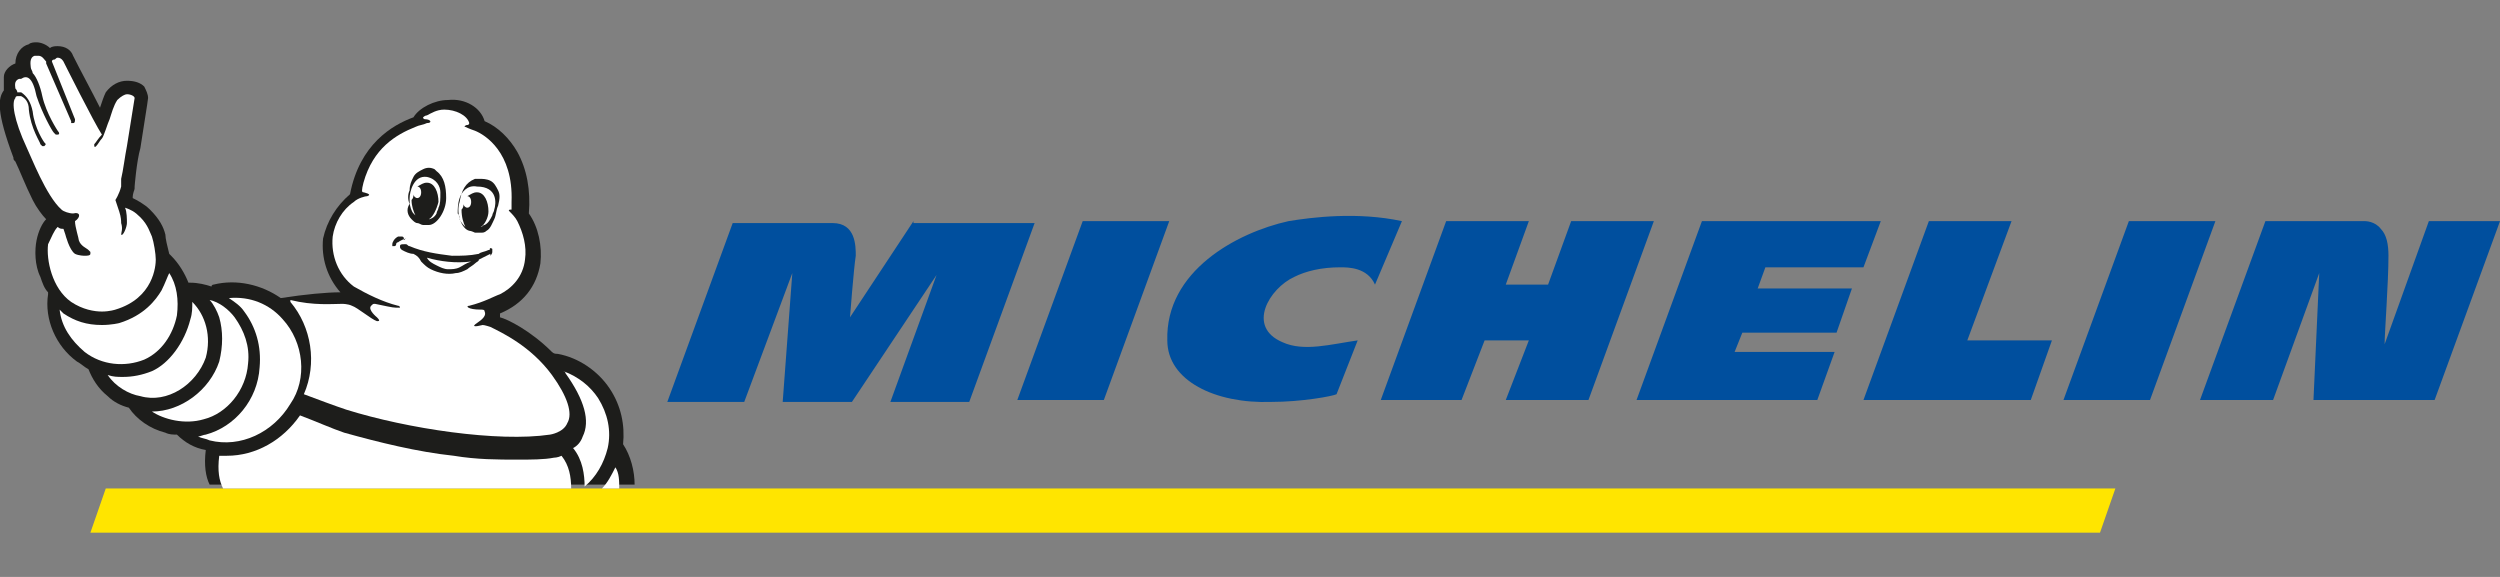
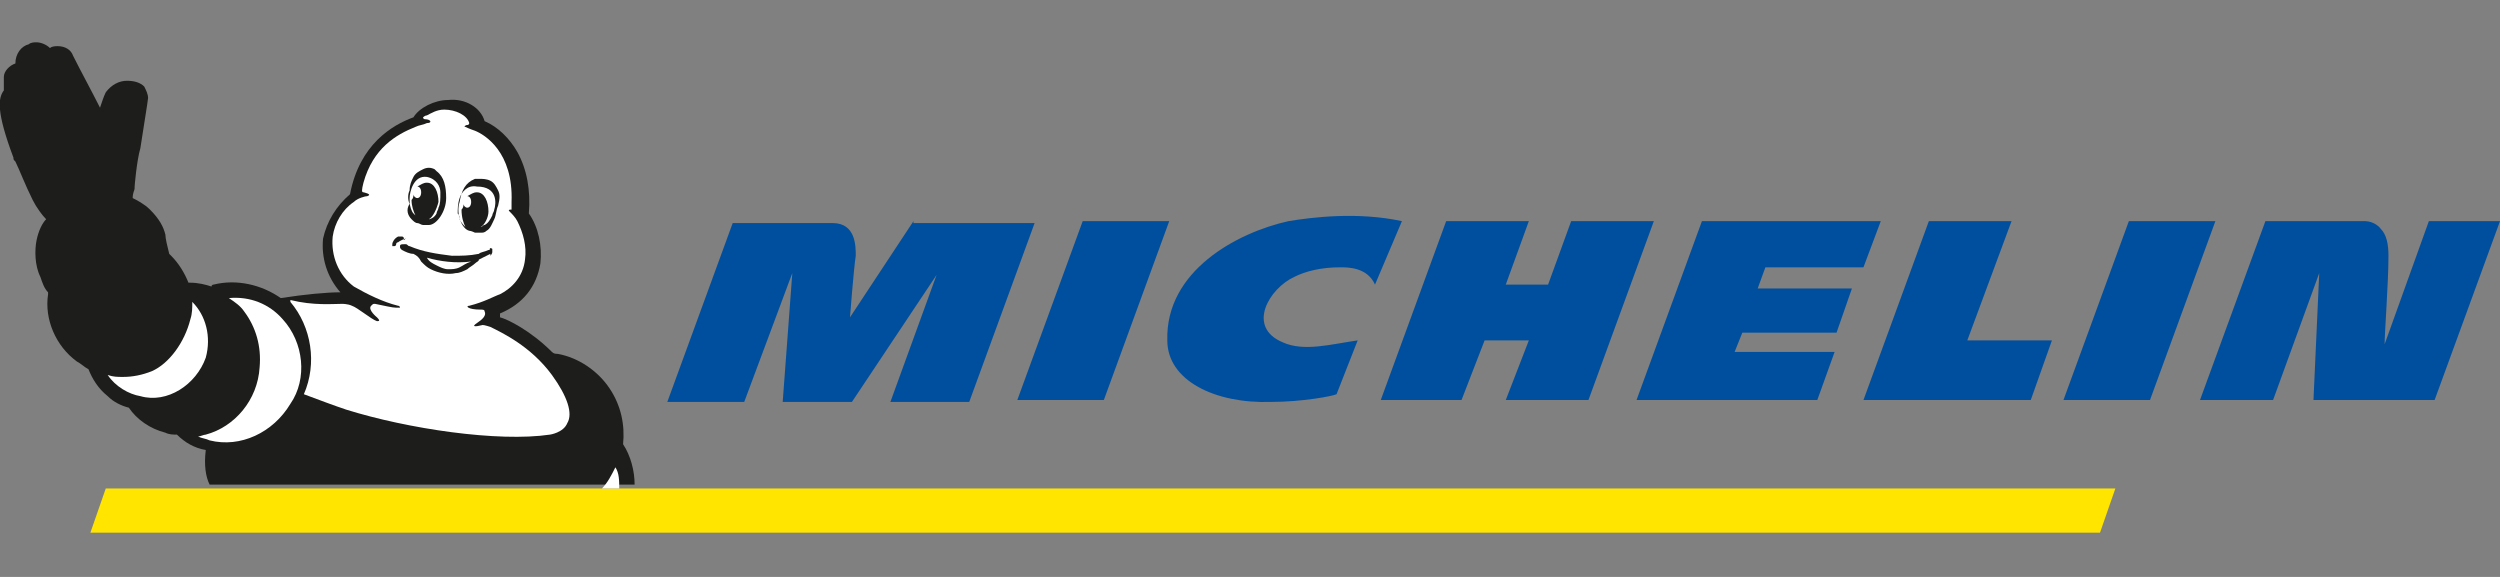
<svg xmlns="http://www.w3.org/2000/svg" id="Layer_1" x="0px" y="0px" width="130px" height="30px" viewBox="0 0 130 30" style="enable-background:new 0 0 130 30;" xml:space="preserve">
  <rect x="0" y="0" width="130" height="30" fill="#808080" stroke="none" />
  <style type="text/css">	.st0{fill:#FFE500;}	.st1{fill:#004F9E;}	.st2{fill:#1D1D1B;}	.st3{fill:#FFFFFF;}</style>
  <polygon class="st0" points="110,25.4 5.5,25.4 4.7,27.7 109.2,27.7 " />
  <path class="st1" d="M67,11.5c-2.7,0.6-6.4,2.6-6.3,6.2c0,2.1,2.5,3.3,5.4,3.2c1.6,0,3.2-0.3,3.4-0.4l1.1-2.8 c-1.4,0.2-2.8,0.6-3.9,0.1c-1.9-0.8-0.7-2.8,0.6-3.4c0.6-0.3,1.4-0.5,2.4-0.5c0.4,0,1.4,0,1.8,0.9l1.4-3.3 C70.6,11,68.2,11.3,67,11.5z M81.7,11.5l-1.2,3.3h-2.2l1.2-3.3h-4.3l-3.4,9.3H76l1.2-3.1h2.3l-1.2,3.1h4.3l3.4-9.3H81.7z M56.3,11.5 l-3.4,9.3h4.5l3.4-9.3H56.3z M47.5,11.5l-3.3,5c0,0,0.2-2.6,0.3-3.2c0-0.5,0-1.7-1.2-1.7h-5.2l-3.4,9.3h4l2.5-6.7l-0.5,6.7h3.6 l4.4-6.6l-2.4,6.6h4.1l3.4-9.3H47.5z M126.3,11.5l-2.3,6.4c0-0.6,0.2-3.2,0.2-4.6c0-0.6-0.1-1.1-0.4-1.4c-0.3-0.4-0.8-0.4-0.8-0.4 h-5.2l-3.4,9.3h3.8l2.4-6.6l-0.3,6.6h6.3l3.4-9.3H126.3z M110.7,11.5l-3.4,9.3h4.5l3.4-9.3H110.7z M91.8,13.9h5.1l0.9-2.4h-9.3 l-3.4,9.3h9.4l0.9-2.5h-5.2l0.4-1h4.9l0.8-2.3h-4.9L91.8,13.9z M104.6,11.5h-4.3l-3.4,9.3h8.7l1.1-3.1h-4.4L104.6,11.5z" />
  <path class="st2" d="M0.7,8.2C0.7,8.2,0.7,8.2,0.7,8.2c0,0.1,0,0.1,0.1,0.2c0.2,0.4,0.5,1.2,0.9,2c0.2,0.4,0.5,0.8,0.7,1 C2.2,11.6,2,12,1.9,12.5c-0.1,0.5-0.1,1.3,0.2,1.9c0.1,0.3,0.2,0.6,0.4,0.8c0,0,0,0,0,0c0,0,0,0,0,0c0,0,0,0,0,0.1 c-0.2,1.3,0.4,2.7,1.5,3.5c0.2,0.1,0.4,0.3,0.6,0.4c0.2,0.5,0.5,1,1,1.4c0.3,0.3,0.7,0.5,1.1,0.6c0,0,0,0,0,0 c0.4,0.6,1.1,1.1,1.9,1.3c0.2,0.1,0.4,0.1,0.6,0.1c0,0,0,0,0,0c0.4,0.4,0.9,0.7,1.5,0.8c-0.1,0.8,0,1.4,0.2,1.8H33 c0-0.7-0.2-1.5-0.6-2.1c0,0,0,0,0,0c0.1-1-0.1-2-0.7-2.9c-0.6-0.9-1.6-1.6-2.7-1.8c-0.1,0-0.2,0-0.3-0.1c0,0,0,0,0,0 c-1.1-1.1-2.3-1.7-2.7-1.8c0-0.1,0-0.1,0-0.2c0,0,0,0,0,0c1.2-0.5,1.9-1.4,2.1-2.6c0.1-0.9-0.1-1.9-0.6-2.6c0,0,0,0,0,0 c0.1-1.2-0.1-2.3-0.6-3.2c-0.4-0.7-1-1.3-1.7-1.6c0,0,0,0,0,0c-0.2-0.7-1-1.2-1.9-1.1c-0.7,0-1.5,0.4-1.8,0.9 c-1.1,0.4-2.8,1.4-3.3,4c-0.7,0.6-1.2,1.4-1.4,2.3c-0.1,1,0.2,2,0.9,2.8c-0.7,0-1.8,0.1-3.1,0.3c0,0,0,0,0,0c-1-0.7-2.3-1-3.5-0.7 c0,0-0.1,0-0.1,0.1c-0.3-0.1-0.7-0.2-1.1-0.2c0,0,0,0-0.1,0c-0.2-0.5-0.5-1-0.9-1.4c0,0-0.1-0.1-0.1-0.1c0,0,0,0,0,0 c-0.1-0.4-0.2-0.8-0.2-1c-0.1-0.4-0.3-0.8-0.8-1.3c-0.3-0.3-0.7-0.5-0.9-0.6C6.9,10,7,9.9,7,9.8c0,0,0-0.1,0-0.1c0,0,0.1-1.3,0.3-2 c0,0,0,0,0,0c0.4-2.5,0.4-2.6,0.4-2.6c0,0,0,0,0,0c0-0.2-0.1-0.4-0.2-0.6C7.3,4.3,7,4.2,6.6,4.2c-0.4,0-0.8,0.2-1.1,0.6 C5.4,5,5.3,5.3,5.2,5.6c-0.4-0.8-1-1.9-1.4-2.7c0,0,0,0,0,0C3.7,2.6,3.4,2.4,3,2.4c-0.1,0-0.3,0-0.4,0.1C2.4,2.3,2.1,2.2,1.9,2.2 c-0.1,0-0.3,0-0.4,0.1c-0.4,0.1-0.7,0.5-0.7,1C0.5,3.4,0.2,3.7,0.2,4c0,0.2,0,0.5,0,0.6c0,0,0,0,0,0.1c0,0,0,0,0,0 C-0.1,5.1-0.2,5.8,0.7,8.2" />
  <path class="st3" d="M32.2,25.4h-0.9c0.3-0.3,0.5-0.7,0.7-1.1C32.2,24.6,32.2,25,32.2,25.4" />
  <path class="st3" d="M17.8,15.8c0,0,0.3,0,0.5,0.1c0.3,0.1,1,0.7,1.3,0.8c0.1,0,0.2,0,0-0.2c0,0-0.5-0.4-0.3-0.6c0,0,0,0,0,0 c0.1-0.1,0.1-0.1,0.2-0.1c0.5,0.1,0.9,0.2,1.1,0.2c0.1,0,0.2,0,0.2,0c0,0,0-0.1-0.1-0.1c-0.8-0.2-1.6-0.6-2.3-1 c-0.8-0.6-1.2-1.6-1.1-2.6c0.1-0.7,0.5-1.4,1.1-1.8c0.2-0.2,0.6-0.3,0.7-0.3c0.3-0.1-0.2-0.2-0.2-0.2c-0.1,0-0.1-0.1,0-0.5 c0.5-1.8,1.7-2.5,2.7-2.9c0.2-0.1,0.4-0.1,0.6-0.2c0.3,0,0.2-0.2-0.1-0.2c0,0-0.1,0-0.1-0.1c0,0,0.1-0.1,0.2-0.1 c0.2-0.1,0.5-0.3,0.9-0.3c0.6,0,1.2,0.3,1.3,0.7c0,0,0,0.1-0.1,0.1c-0.1,0-0.2,0.1-0.1,0.1c0,0,0.2,0.1,0.5,0.2c0,0,0,0,0,0 c0.5,0.2,2,1.1,1.9,3.7c0,0,0,0,0,0c0,0.1,0,0.2,0,0.2c0,0.1,0,0.1,0,0.2c-0.1,0-0.2,0-0.1,0.1c0.1,0.1,0.3,0.3,0.4,0.5 c0.3,0.6,0.5,1.3,0.4,2c-0.1,0.9-0.7,1.5-1.3,1.8c-0.3,0.1-0.8,0.4-1.6,0.6c-0.2,0-0.1,0.2,0.6,0.2c0.1,0,0.2,0,0.2,0.1 c0.1,0.2-0.1,0.4-0.4,0.6c-0.3,0.2-0.1,0.2,0.3,0.1c0.1,0,0.4,0.1,0.4,0.1c0.6,0.3,2.1,1,3.2,2.5c0.8,1.1,1.1,2,0.8,2.5 c-0.2,0.5-0.9,0.6-0.9,0.6c0,0,0,0,0,0c-2.7,0.4-7.4-0.3-10.6-1.3c-0.6-0.2-1.4-0.5-2.2-0.8c0.7-1.6,0.4-3.5-0.7-4.8c0,0,0,0,0-0.1 C16.3,15.9,17.3,15.8,17.8,15.8" />
-   <path class="st3" d="M31.1,20.7c0.5,0.8,0.7,1.7,0.5,2.6c-0.2,0.8-0.6,1.5-1.2,2c0-0.6-0.1-1.4-0.6-2c0.2-0.1,0.4-0.3,0.5-0.6 c0.4-0.8,0.1-1.9-0.9-3.3c0,0,0,0,0,0c0,0,0-0.1-0.1-0.1C30.1,19.6,30.7,20.1,31.1,20.7" />
  <path class="st3" d="M14.7,16.6c1.1,1.2,1.3,3.1,0.4,4.4c-0.9,1.5-2.6,2.3-4.2,1.9c-0.2-0.1-0.4-0.1-0.6-0.2c0.1,0,0.3-0.1,0.4-0.1 c1.5-0.4,2.7-1.8,2.8-3.5c0.1-1.1-0.2-2.1-0.8-2.9c-0.2-0.3-0.5-0.5-0.8-0.7C13,15.4,14,15.8,14.7,16.6" />
-   <path class="st3" d="M12.2,16.5c0.5,0.7,0.8,1.5,0.7,2.4c-0.1,1.4-1.1,2.6-2.3,2.9c-1,0.3-2.1,0-2.7-0.4c1.5,0,3-1.1,3.5-2.6 c0.2-0.8,0.2-1.6,0-2.3c-0.1-0.3-0.3-0.7-0.5-0.9C11.4,15.7,11.9,16.1,12.2,16.5" />
  <path class="st3" d="M9.9,16.6c0.1-0.3,0.1-0.6,0.1-0.9c0.7,0.7,1,1.8,0.7,2.9c-0.5,1.4-2,2.4-3.4,2c-0.6-0.1-1.3-0.5-1.7-1.1 c0.3,0.1,0.5,0.1,0.8,0.1c0.5,0,1-0.1,1.5-0.3C8.8,18.9,9.6,17.8,9.9,16.6" />
-   <path class="st3" d="M8.8,14.2C8.8,14.2,8.8,14.2,8.8,14.2c0.4,0.6,0.5,1.4,0.4,2.2c-0.2,1-0.8,1.9-1.7,2.3c-1,0.4-2.2,0.3-3.1-0.4 c-0.7-0.6-1.2-1.3-1.3-2.2c0,0,0,0,0,0c0.1,0.1,0.1,0.1,0.2,0.2c0.6,0.4,1.2,0.6,2,0.6c0.5,0,0.9-0.1,0.9-0.1 c1.3-0.4,1.9-1.2,2.2-1.7C8.6,14.7,8.7,14.4,8.8,14.2" />
-   <path class="st3" d="M0.8,5.1C0.8,5.1,0.8,5,0.8,5.1C0.8,5,0.9,5,0.9,5c0,0,0,0,0,0C1,5,1,5,1,5c0,0,0,0,0.1,0 c0.2,0.1,0.4,0.3,0.4,0.7c0.1,1,0.6,1.7,0.6,1.8c0,0,0.1,0.1,0.1,0.1c0,0,0.1,0,0.1,0c0.1-0.1,0.1-0.1,0-0.2c0,0-0.5-0.7-0.6-1.6 c-0.1-0.5-0.3-0.8-0.6-1c-0.1,0-0.2,0-0.2,0c0-0.1-0.1-0.2-0.1-0.2c0-0.1-0.1-0.4,0.2-0.5c0,0,0,0,0.1,0c0,0,0,0,0,0 C1.4,3.9,1.7,4,1.9,5c0.3,0.9,0.8,1.8,0.9,1.9c0,0,0.1,0.1,0.1,0.1c0,0,0.1,0,0.1,0c0.1,0,0.1-0.1,0-0.2c0,0-0.6-0.9-0.8-1.8 C2.1,4.5,1.9,4,1.7,3.8c0-0.1-0.1-0.2-0.1-0.3c0-0.1-0.1-0.5,0.2-0.6c0.1,0,0.1,0,0.2,0c0.2,0,0.3,0.2,0.4,0.3c0,0,0,0,0,0.1l1.3,3 c0,0,0,0,0,0.1c0,0,0.1,0,0.1,0c0.1,0,0.1-0.1,0.1-0.2l-1.2-3c0-0.1,0.1-0.1,0.1-0.1c0.1,0,0.1-0.1,0.2-0.1c0.2,0,0.3,0.2,0.3,0.2 s1.6,3.2,2,3.8C5.1,7.2,5,7.4,4.9,7.5c0,0.1,0,0.2,0.1,0.1c0.1-0.1,0.2-0.3,0.3-0.4c0,0,0,0,0,0c0,0,0,0,0,0c0,0,0,0,0,0 c0.1-0.1,0.3-0.8,0.4-1c0.1-0.3,0.2-0.7,0.4-1C6.3,5,6.5,4.9,6.6,4.9C6.8,4.9,7,5,7,5.1c0,0-0.4,2.5-0.4,2.5 C6.5,8.1,6.4,8.9,6.3,9.3c0,0.1,0,0.2,0,0.3c0,0,0,0,0,0s0,0,0,0.1C6.2,10.1,6,10.4,6,10.4L6.2,11c0,0,0,0,0,0 c0.1,0.3,0.1,0.5,0.1,0.6c0.1,0.3,0,0.5,0,0.6c0.1,0.1,0.3-0.4,0.3-0.6c0-0.2,0-0.6-0.1-0.8C6.8,10.9,7,11,7.3,11.3 c0.4,0.4,0.5,0.8,0.6,1c0.1,0.3,0.2,0.9,0.2,1.2c0,0.3-0.1,2-2.1,2.6c0,0-0.3,0.1-0.7,0.1c-0.4,0-1-0.1-1.6-0.5 c-1-0.7-1.3-2.2-1.2-3C2.7,12.3,2.8,12,3,11.8c0.1,0.1,0.2,0.1,0.3,0.1l0.1,0.3c0,0,0.2,0.8,0.5,1c0.2,0.1,0.5,0.1,0.5,0.1 c0.1,0,0.3,0,0.3-0.1c0,0,0-0.1,0-0.1c0,0,0,0-0.1-0.1c-0.1-0.1-0.4-0.2-0.5-0.5c0-0.1-0.2-0.7-0.2-1c0.3-0.2,0.3-0.5-0.1-0.4 c-0.2,0-0.5-0.1-0.6-0.2c-0.8-0.7-1.6-2.8-1.8-3.2C0.7,6.2,0.6,5.3,0.8,5.1" />
-   <path class="st3" d="M11.4,23.7c0.1,0,0.3,0,0.4,0c1.5,0,2.9-0.8,3.8-2.1c0.8,0.3,1.7,0.7,2.3,0.9c1.8,0.5,3.8,1,5.7,1.2 c1.2,0.2,2.3,0.2,3.3,0.2c0.7,0,1.4,0,1.9-0.1c0,0,0.2,0,0.4-0.1c0.4,0.5,0.5,1.1,0.5,1.7H11.6C11.4,25,11.3,24.5,11.4,23.7" />
  <path class="st2" d="M21.4,11.4c0.1,0.1,0.2,0.2,0.3,0.2c0.1,0,0.2,0.1,0.3,0.1c0,0,0.2,0,0.3,0c0.4,0,0.9-0.7,0.9-1.4 c0-0.6-0.1-1.1-0.5-1.4c0,0-0.1-0.1-0.1-0.1c-0.2-0.1-0.4-0.1-0.6,0c-0.2,0.1-0.4,0.2-0.5,0.4c-0.1,0.2-0.2,0.4-0.2,0.7 c-0.1,0.2-0.1,0.5,0,0.7C21.1,10.9,21.2,11.2,21.4,11.4z M21.3,10.3c0-0.3,0.2-1.2,0.9-1.1c0.5,0.1,0.7,0.5,0.7,0.8c0,0,0,0,0,0 c0,0.4,0,0.6-0.1,0.8c0,0.1-0.1,0.2-0.1,0.3c-0.1,0.2-0.3,0.3-0.4,0.3c0,0,0,0,0,0c0.2-0.1,0.4-0.5,0.5-0.9c0-0.5-0.2-1-0.6-1 c-0.2,0-0.3,0.1-0.5,0.2c0.1,0,0.2,0.1,0.2,0.3c0,0.2-0.1,0.3-0.2,0.3c-0.1,0-0.2-0.1-0.2-0.2c0,0.1,0,0.2-0.1,0.3 c0,0.3,0.1,0.6,0.2,0.8c0,0,0,0-0.1-0.1c-0.1-0.1-0.2-0.4-0.2-0.6C21.3,10.5,21.3,10.4,21.3,10.3z M25.5,12.9 C25.4,12.9,25.4,12.9,25.5,12.9c-0.1,0.1,0,0.1,0,0.1c0,0-0.1,0-0.1,0c-0.2,0.1-0.4,0.1-0.5,0.2c-0.5,0.1-0.9,0.1-1.4,0.1 c-0.8-0.1-1.5-0.2-2.2-0.5c-0.1,0-0.1-0.1-0.2-0.1c0,0-0.1,0-0.1,0v0c-0.1,0-0.2,0-0.2,0.1c0,0.1,0,0.1,0.1,0.2 c0.2,0.1,0.4,0.2,0.6,0.2c0.2,0.1,0.3,0.2,0.4,0.4c0.2,0.2,0.3,0.3,0.5,0.4c0.4,0.2,0.9,0.3,1.3,0.2c0.2,0,0.4-0.1,0.6-0.2 c0.1-0.1,0.3-0.2,0.4-0.3c0.1-0.1,0.2-0.1,0.2-0.2c0,0,0.4-0.2,0.6-0.3c0,0.1,0,0.1,0,0.1c0,0,0.1-0.1,0.1-0.2c0-0.1,0-0.1,0-0.2 C25.6,13,25.6,12.9,25.5,12.9z M23.9,13.9c-0.2,0.1-0.4,0.1-0.6,0.1c-0.2,0-0.4-0.1-0.6-0.2c-0.2-0.1-0.4-0.2-0.5-0.4 c0.7,0.2,1.5,0.3,2.3,0.2C24.2,13.7,24.1,13.8,23.9,13.9z M21,12.4c0-0.1-0.1-0.1-0.1-0.1c-0.1,0-0.2,0-0.2,0 c-0.2,0.1-0.3,0.3-0.3,0.4c0,0,0,0,0,0.1c0,0,0,0,0.1,0c0,0,0,0,0,0l0,0l0,0c0,0,0.1,0,0.1-0.1c0,0,0-0.1,0.1-0.1 c0,0,0.1-0.1,0.4-0.2C21,12.5,21,12.5,21,12.4z M25.9,9.9c-0.1-0.2-0.2-0.4-0.4-0.5c-0.2-0.1-0.4-0.1-0.6-0.1c-0.1,0-0.1,0-0.2,0 c-0.5,0.2-0.7,0.6-0.8,1.2c-0.2,0.6,0.1,1.4,0.5,1.5c0.1,0,0.3,0.1,0.3,0.1c0.1,0,0.2,0,0.3,0c0.1,0,0.2,0,0.3-0.1 c0.2-0.1,0.3-0.4,0.4-0.6c0.1-0.2,0.1-0.5,0.2-0.7C26,10.3,26,10.1,25.9,9.9z M25.7,10.9c0,0.1-0.1,0.2-0.1,0.3 c-0.1,0.2-0.2,0.4-0.4,0.5c-0.1,0-0.1,0.1-0.2,0.1c0.2-0.1,0.4-0.5,0.4-0.8c0-0.5-0.2-1-0.6-1c-0.2,0-0.3,0.1-0.5,0.2 c0.1,0,0.2,0.1,0.2,0.3c0,0.2-0.1,0.3-0.2,0.3c-0.1,0-0.2-0.1-0.2-0.2c0,0.1,0,0.2-0.1,0.3c0,0.4,0.1,0.7,0.2,0.9 c-0.1-0.1-0.2-0.2-0.3-0.4c0-0.1,0-0.2-0.1-0.3c0-0.2,0-0.5,0.1-0.8c0,0,0,0,0,0c0.1-0.3,0.4-0.7,0.9-0.6 C25.9,9.7,25.8,10.6,25.7,10.9z" />
</svg>